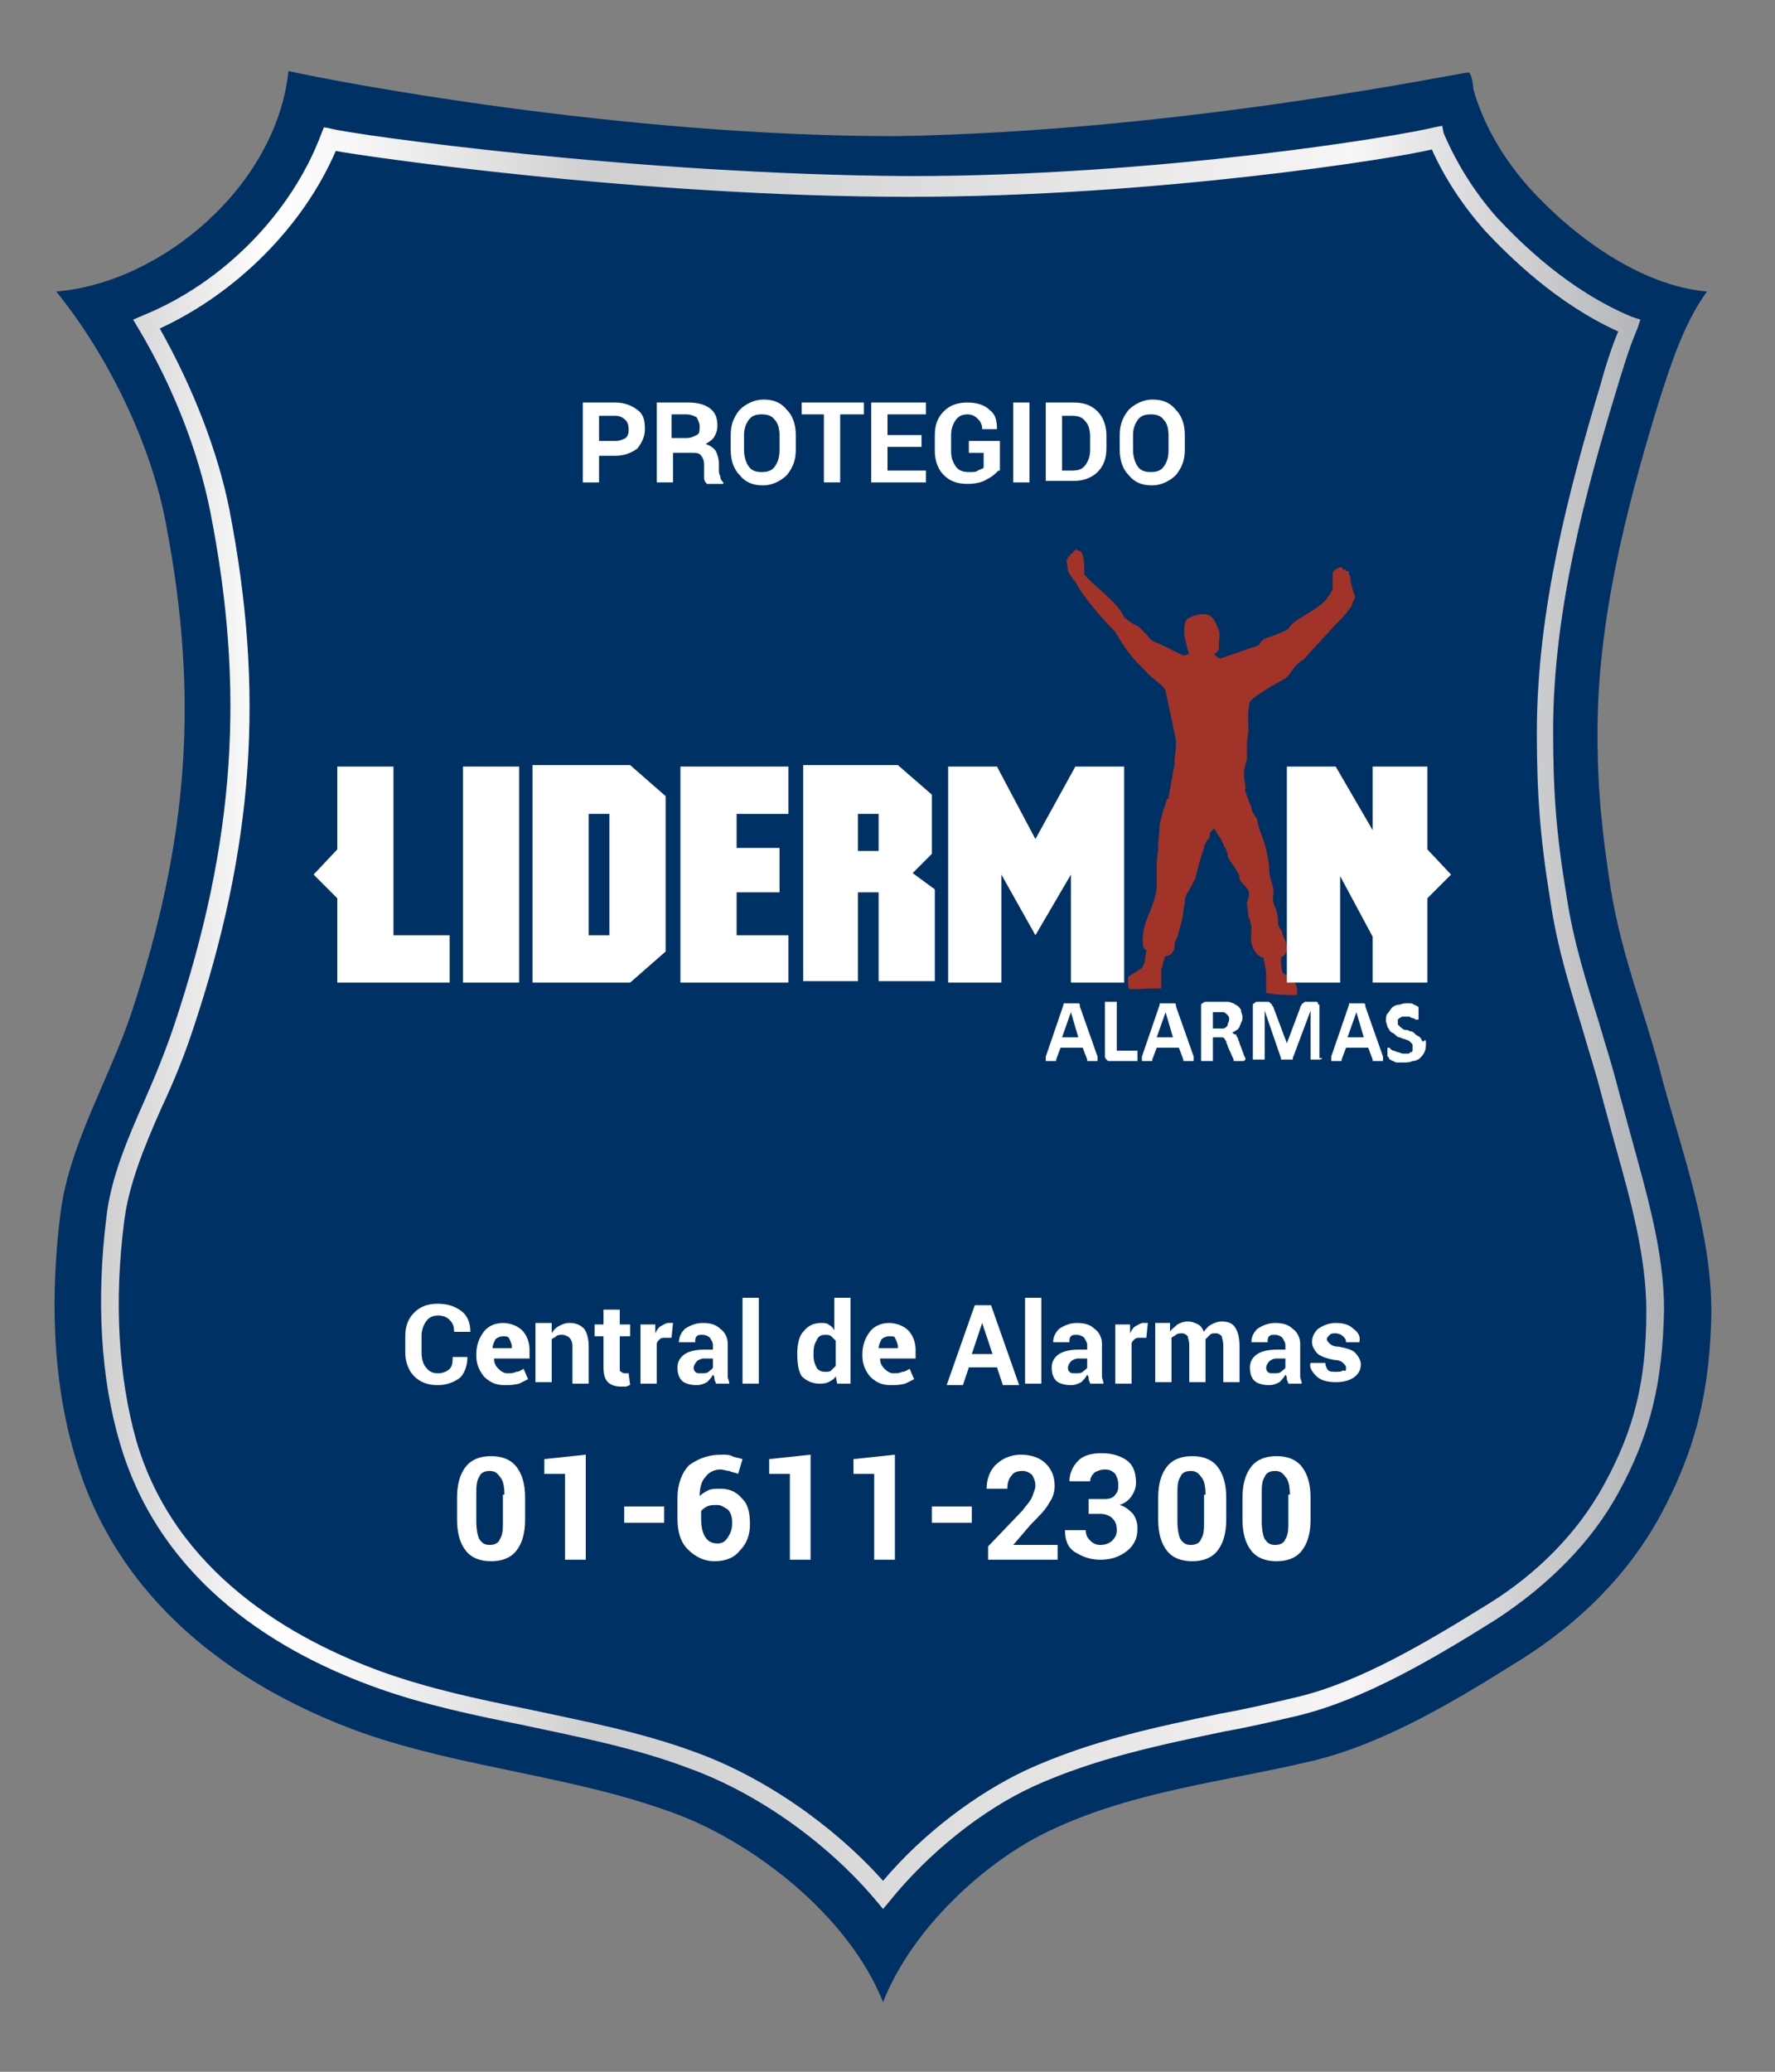
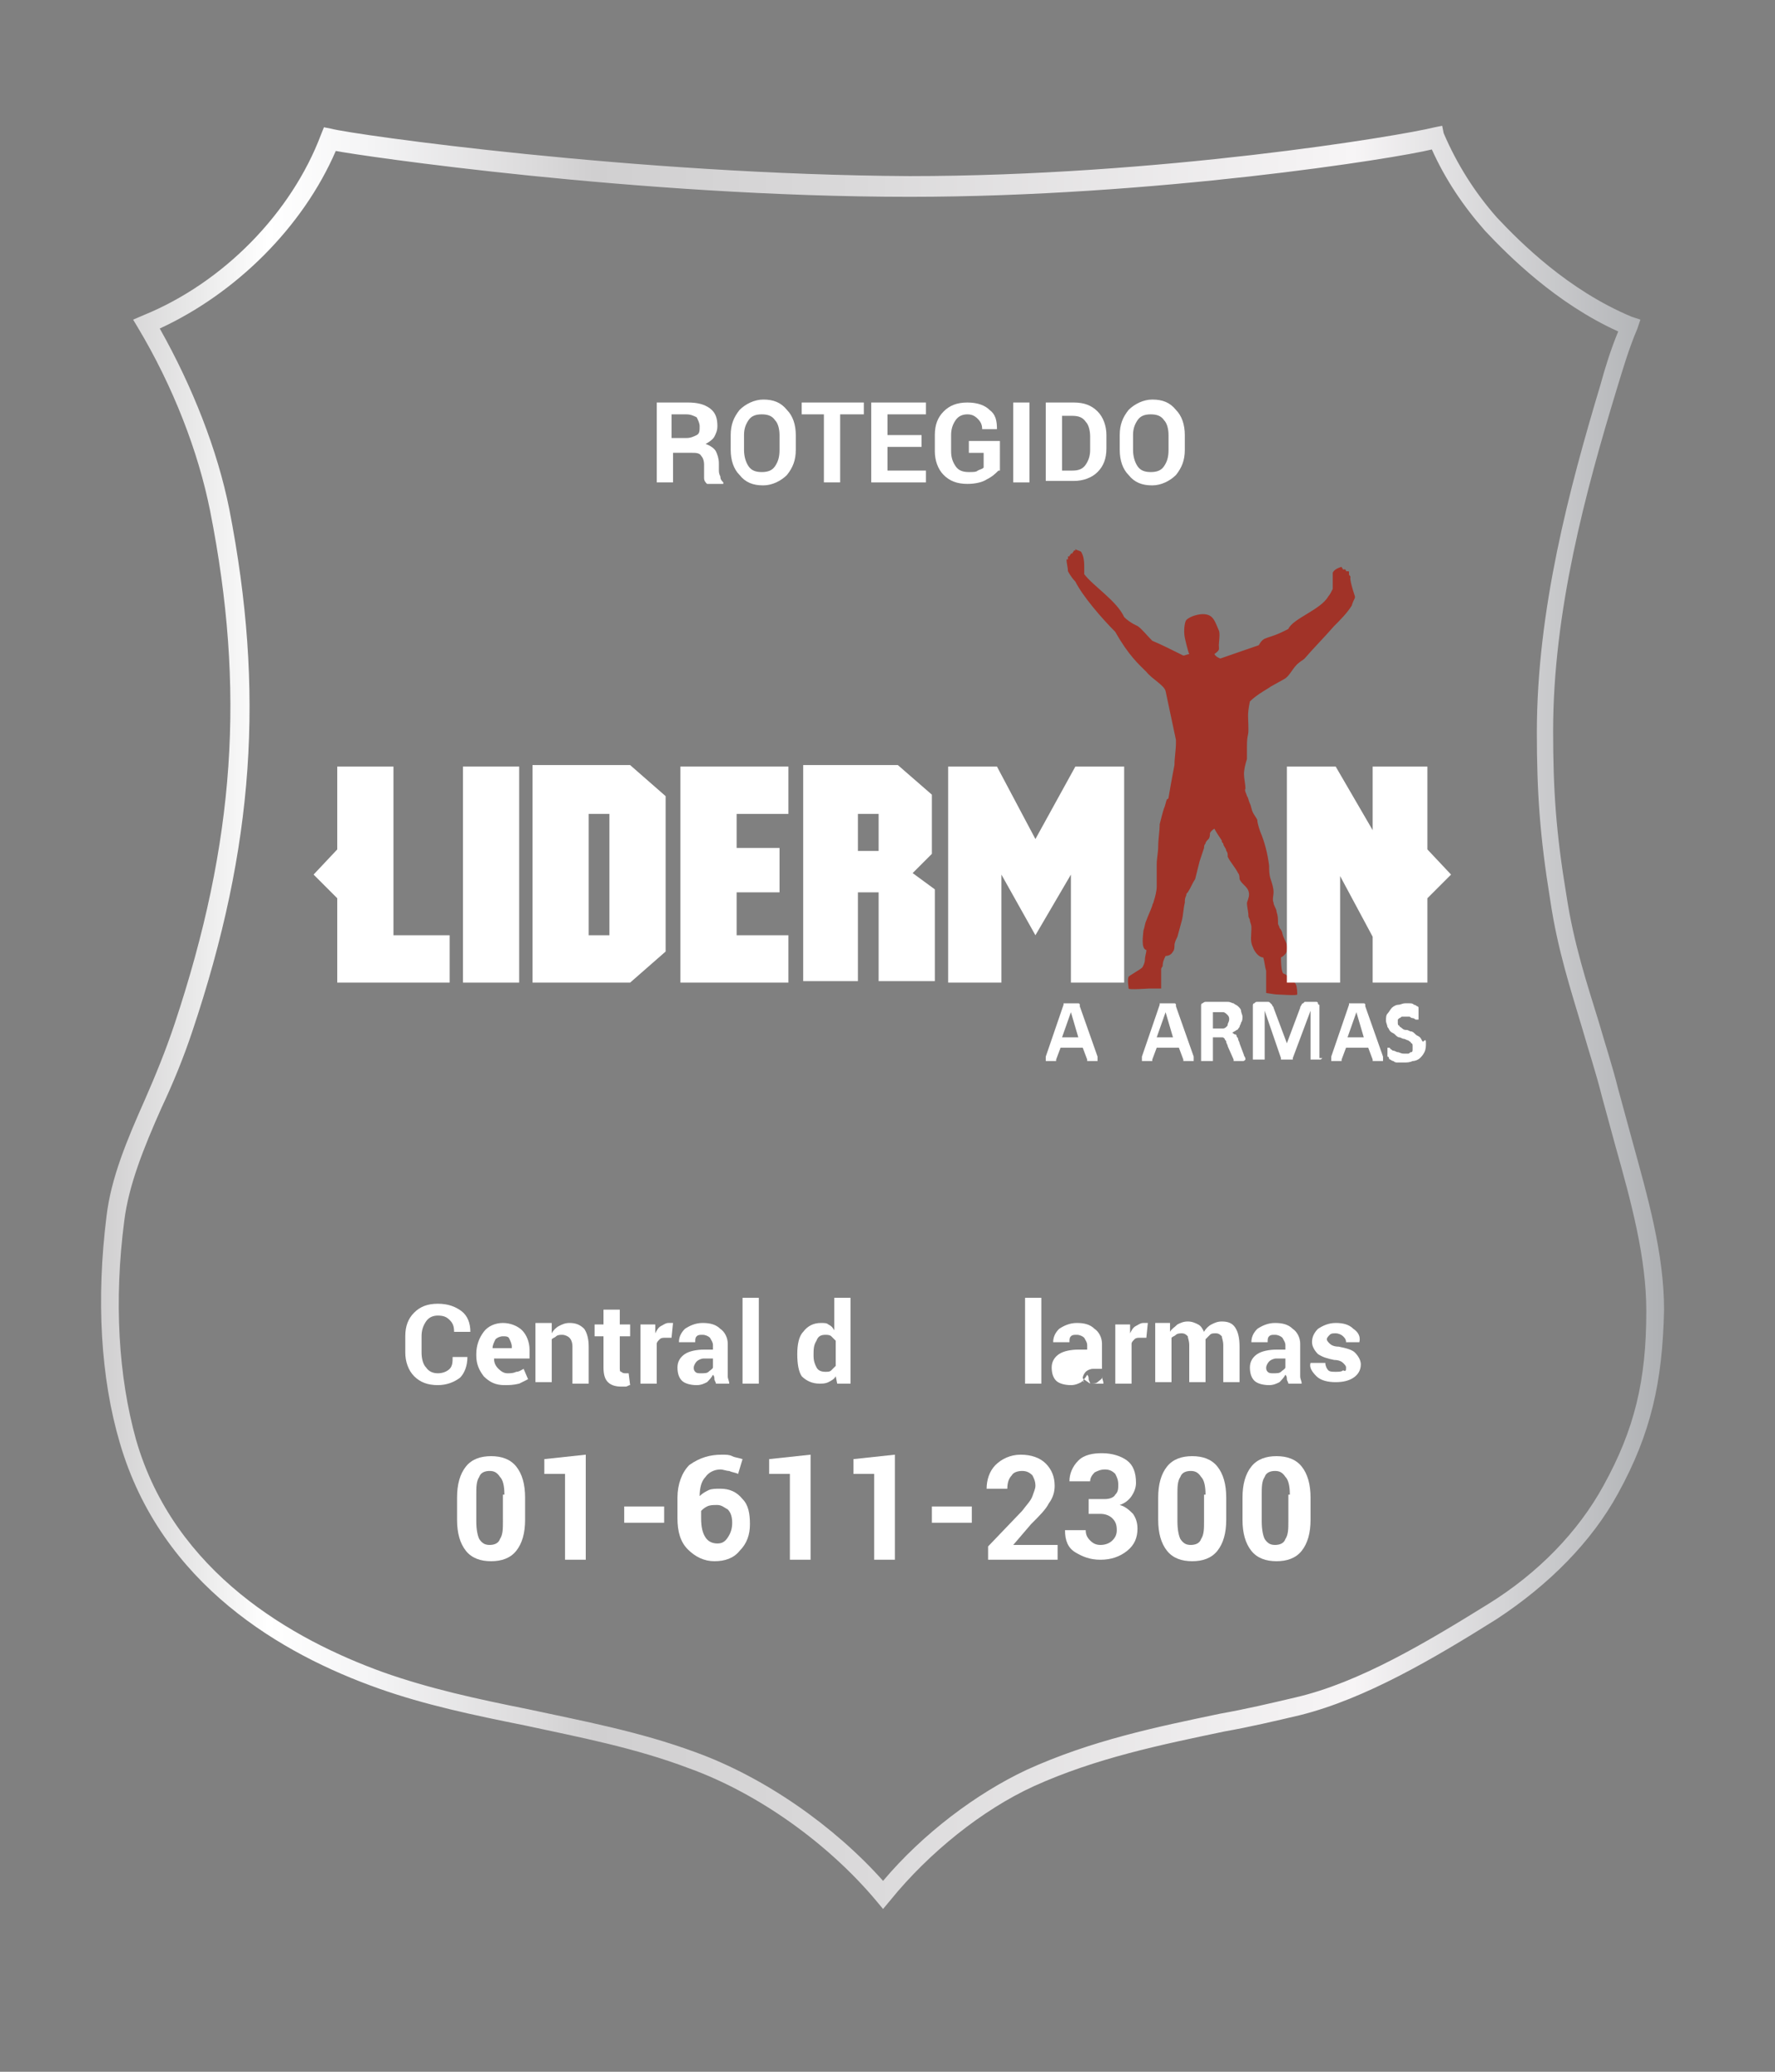
<svg xmlns="http://www.w3.org/2000/svg" version="1.1" id="Capa_1" x="0px" y="0px" viewBox="0 0 120 140" style="enable-background:new 0 0 120 140;" xml:space="preserve">
  <rect x="0" y="0" width="120" height="140" fill="#808080" stroke="none" />
  <style type="text/css">
	.st0{fill:url(#SVGID_1_);}
	.st1{fill:#DBD8D7;}
	.st2{fill:#003164;}
	.st3{fill:url(#SVGID_2_);}
	.st4{fill:#FFFFFF;}
	.st5{fill:#A13328;}
</style>
  <g>
    <g>
      <g>
        <radialGradient id="SVGID_1_" cx="59.637" cy="5.537" r="2.320309e-02" gradientUnits="userSpaceOnUse">
          <stop offset="0" style="stop-color:#6D6668" />
          <stop offset="0.791" style="stop-color:#43393E" />
        </radialGradient>
        <path class="st0" d="M59.6,5.5C59.6,5.5,59.6,5.5,59.6,5.5C59.6,5.5,59.7,5.5,59.6,5.5C59.6,5.5,59.6,5.5,59.6,5.5z" />
        <path class="st1" d="M59.6,5.5C59.6,5.5,59.6,5.5,59.6,5.5C59.6,5.5,59.7,5.5,59.6,5.5C59.6,5.5,59.6,5.5,59.6,5.5z" />
-         <path class="st2" d="M112.4,73c-1.2-4.7-2.7-8.1-3.5-12.9c-0.6-3.9-0.9-6.7-0.9-10.6c0-7.5,1.9-15,4.1-22.2     c0.8-2.5,1.7-5.4,3.3-7.6c-4.5-0.4-9-3.7-12-7c-1.7-1.9-3.1-4.2-3.8-6.7c0-0.2-0.1-1-0.3-1.1c-0.1-0.1-19.3,4-38.8,4.3     C41.9,9.2,22.6,5.5,19.5,4.8c-0.8,7.7-8.5,14.3-15.7,14.9c3.5,4.3,6.4,10.3,7.4,15.6c2.3,11.9,1.5,21.6-2.3,33.1     c-1.5,4.5-4.2,8.9-4.8,13.5c-0.7,5.5-0.6,11.3,1,16.6c2.8,9.5,10.5,15.4,19.4,18.6c6.9,2.4,14.2,2.9,21,5.4     c5.5,2,11.9,7,14.2,12.8c0,0,0,0,0,0c1.9-4.9,6.9-9.6,11.5-11.7c5.6-2.6,11.6-3.2,17.5-4.6c5-1.2,9.9-4.2,14.2-6.9     c3.8-2.4,7.1-5.6,9.3-9.6c2.5-4.6,3.4-8.6,3.5-13.8C115.7,83.3,113.8,78.1,112.4,73z" />
        <linearGradient id="SVGID_2_" gradientUnits="userSpaceOnUse" x1="6.777" y1="68.794" x2="112.534" y2="68.794">
          <stop offset="0" style="stop-color:#E4DEDA" />
          <stop offset="0" style="stop-color:#D5D3D3" />
          <stop offset="0" style="stop-color:#D0CFD0" />
          <stop offset="6.526525e-02" style="stop-color:#EBEBEB" />
          <stop offset="0.107" style="stop-color:#FFFFFF" />
          <stop offset="0.169" style="stop-color:#F5F5F6" />
          <stop offset="0.274" style="stop-color:#DCDBDC" />
          <stop offset="0.315" style="stop-color:#D0CFD0" />
          <stop offset="0.485" style="stop-color:#DAD9DA" />
          <stop offset="0.77" style="stop-color:#F4F2F3" />
          <stop offset="0.801" style="stop-color:#F7F5F6" />
          <stop offset="1" style="stop-color:#AEB0B3" />
        </linearGradient>
        <path class="st3" d="M59.7,129l-0.5-0.6c-3.2-3.8-7.9-7.2-12.6-8.9c-3.7-1.4-7.4-2.1-11.1-2.9c-3.5-0.7-6.8-1.4-9.9-2.5     c-6.5-2.3-14.7-7-17.5-16.6c-1.3-4.4-1.6-9.7-0.9-15.3c0.3-2.6,1.4-5.2,2.6-7.9c0.7-1.6,1.4-3.3,2-5.1     c4.1-12.3,4.8-22.6,2.4-34.7c-0.8-4-2.5-8.4-4.9-12.4L9,21.6l0.7-0.3c5.4-2.2,10-6.9,12-12.2l0.2-0.5l0.5,0.1     c1.5,0.4,20.6,3.1,39.1,3.2c16.8,0,33.1-2.7,35.5-3.3l0.5-0.1L97.6,9c0.9,2.1,2.1,4,3.6,5.7c1.6,1.7,4.8,4.9,9.1,6.7l0.6,0.2     l-0.2,0.6c-0.6,1.4-1,2.8-1.4,4.1c-2.1,6.9-4.3,15-4.3,23.1c0,4,0.2,6.9,0.9,11.1c0.5,3.3,1.4,6,2.2,8.6c0.4,1.4,0.9,2.9,1.3,4.5     c0.3,1.1,0.6,2.2,0.9,3.3c1.1,4,2.2,7.8,2.2,11.6c-0.1,4.9-0.9,8.4-3.1,12.4c-1.8,3.3-4.7,6.2-8.2,8.5c-4.3,2.7-8.9,5.4-13.3,6.5     c-1.7,0.4-3.4,0.8-5.1,1.1c-4.3,0.9-8.7,1.8-12.9,3.7c-3.5,1.6-7.1,4.5-9.7,7.7L59.7,129z M10.8,22.2c2.2,3.9,3.9,8.2,4.7,12.2     c2.4,12.3,1.7,22.8-2.5,35.3c-0.6,1.8-1.3,3.5-2.1,5.2c-1.2,2.7-2.2,5.2-2.5,7.6C7.7,87.9,8,93,9.2,97.3     c2.6,9,10.6,13.5,16.7,15.7c3.1,1.1,6.3,1.8,9.8,2.5c3.7,0.8,7.5,1.5,11.3,2.9c4.7,1.7,9.4,5,12.7,8.7c2.7-3.2,6.3-5.9,9.7-7.5     c4.4-2,8.8-2.9,13.1-3.8c1.7-0.3,3.4-0.7,5.1-1.1c4.3-1,8.8-3.7,13-6.3c3.4-2.1,6.1-4.9,7.8-8c2.1-3.8,2.9-7.1,2.9-11.8     c0-3.6-1-7.3-2.1-11.2c-0.3-1.1-0.6-2.2-0.9-3.3c-0.4-1.6-0.9-3.1-1.3-4.5c-0.8-2.7-1.7-5.4-2.2-8.8c-0.7-4.3-0.9-7.3-0.9-11.3     c0-8.3,2.2-16.5,4.3-23.5c0.3-1.1,0.7-2.4,1.2-3.6c-4.2-1.9-7.4-5.1-9-6.8c-1.5-1.7-2.7-3.5-3.6-5.5c-2.4,0.6-18.7,3.2-35.3,3.2     c-18.4,0-37.3-2.8-38.8-3.1C20.5,15.3,16,19.8,10.8,22.2z" />
      </g>
    </g>
    <g>
-       <path class="st4" d="M40.5,30.6v2h-1.1v-5.4h2.2c0.6,0,1.1,0.2,1.5,0.5c0.4,0.3,0.5,0.7,0.5,1.3c0,0.5-0.2,0.9-0.5,1.3    c-0.4,0.3-0.9,0.5-1.5,0.5H40.5z M40.5,29.8h1.1c0.3,0,0.5-0.1,0.7-0.2c0.2-0.2,0.2-0.4,0.2-0.6c0-0.3-0.1-0.5-0.2-0.6    c-0.2-0.2-0.4-0.3-0.7-0.3h-1.1V29.8z" />
      <path class="st4" d="M45.5,30.4v2.2h-1.1v-5.4h2.1c0.6,0,1.1,0.1,1.5,0.4c0.4,0.3,0.5,0.7,0.5,1.2c0,0.3-0.1,0.5-0.2,0.7    c-0.1,0.2-0.4,0.4-0.6,0.5c0.3,0.1,0.6,0.3,0.7,0.5c0.1,0.2,0.2,0.5,0.2,0.8v0.4c0,0.2,0,0.3,0.1,0.5c0,0.2,0.1,0.3,0.2,0.4v0.1    h-1.1c-0.1-0.1-0.2-0.2-0.2-0.4c0-0.2,0-0.4,0-0.5v-0.4c0-0.3-0.1-0.5-0.2-0.6c-0.1-0.2-0.4-0.2-0.6-0.2H45.5z M45.5,29.6h0.9    c0.3,0,0.5-0.1,0.7-0.2c0.2-0.1,0.2-0.3,0.2-0.6c0-0.2-0.1-0.4-0.2-0.6c-0.2-0.1-0.4-0.2-0.7-0.2h-1V29.6z" />
      <path class="st4" d="M53.8,30.4c0,0.7-0.2,1.2-0.6,1.7c-0.4,0.4-1,0.7-1.6,0.7c-0.7,0-1.2-0.2-1.6-0.7c-0.4-0.4-0.6-1-0.6-1.7v-1    c0-0.7,0.2-1.2,0.6-1.7c0.4-0.4,1-0.7,1.6-0.7c0.7,0,1.2,0.2,1.6,0.7c0.4,0.4,0.6,1,0.6,1.7V30.4z M52.7,29.4c0-0.4-0.1-0.8-0.3-1    c-0.2-0.3-0.5-0.4-0.9-0.4c-0.4,0-0.7,0.1-0.9,0.4c-0.2,0.3-0.3,0.6-0.3,1v1c0,0.4,0.1,0.8,0.3,1.1c0.2,0.3,0.5,0.4,0.9,0.4    c0.4,0,0.7-0.1,0.9-0.4c0.2-0.3,0.3-0.6,0.3-1.1V29.4z" />
      <path class="st4" d="M58.3,28h-1.5v4.6h-1.1V28h-1.5v-0.8h4.2V28z" />
      <path class="st4" d="M62.3,30.2H60v1.6h2.6v0.8h-3.7v-5.4h3.7V28H60v1.4h2.3V30.2z" />
      <path class="st4" d="M67.5,31.8c-0.2,0.2-0.4,0.4-0.8,0.6c-0.3,0.2-0.8,0.3-1.3,0.3c-0.7,0-1.2-0.2-1.6-0.6    c-0.4-0.4-0.6-1-0.6-1.6v-1.1c0-0.7,0.2-1.2,0.6-1.6c0.4-0.4,0.9-0.6,1.6-0.6c0.7,0,1.2,0.2,1.5,0.5c0.4,0.3,0.5,0.7,0.5,1.3l0,0    h-1c0-0.3-0.1-0.5-0.3-0.7c-0.2-0.2-0.4-0.3-0.7-0.3c-0.3,0-0.6,0.1-0.8,0.4c-0.2,0.3-0.3,0.6-0.3,1v1.1c0,0.4,0.1,0.7,0.3,1    c0.2,0.3,0.5,0.4,0.9,0.4c0.3,0,0.5,0,0.6-0.1c0.2-0.1,0.3-0.1,0.4-0.2v-1h-1v-0.8h2.1V31.8z" />
      <path class="st4" d="M69.6,32.6h-1.1v-5.4h1.1V32.6z" />
      <path class="st4" d="M70.7,32.6v-5.4h1.9c0.7,0,1.2,0.2,1.6,0.6c0.4,0.4,0.6,1,0.6,1.6v0.9c0,0.7-0.2,1.2-0.6,1.6    c-0.4,0.4-1,0.6-1.6,0.6H70.7z M71.8,28v3.8h0.7c0.4,0,0.7-0.1,0.9-0.4c0.2-0.3,0.3-0.6,0.3-1v-0.9c0-0.4-0.1-0.8-0.3-1    c-0.2-0.3-0.5-0.4-0.9-0.4H71.8z" />
      <path class="st4" d="M80.1,30.4c0,0.7-0.2,1.2-0.6,1.7c-0.4,0.4-1,0.7-1.6,0.7c-0.7,0-1.2-0.2-1.6-0.7c-0.4-0.4-0.6-1-0.6-1.7v-1    c0-0.7,0.2-1.2,0.6-1.7c0.4-0.4,1-0.7,1.6-0.7c0.7,0,1.2,0.2,1.6,0.7c0.4,0.4,0.6,1,0.6,1.7V30.4z M79,29.4c0-0.4-0.1-0.8-0.3-1    c-0.2-0.3-0.5-0.4-0.9-0.4c-0.4,0-0.7,0.1-0.9,0.4c-0.2,0.3-0.3,0.6-0.3,1v1c0,0.4,0.1,0.8,0.3,1.1c0.2,0.3,0.5,0.4,0.9,0.4    c0.4,0,0.7-0.1,0.9-0.4c0.2-0.3,0.3-0.6,0.3-1.1V29.4z" />
    </g>
    <g>
      <path class="st4" d="M31.6,91.7L31.6,91.7c0,0.6-0.2,1.1-0.5,1.4c-0.4,0.3-0.9,0.5-1.5,0.5c-0.7,0-1.2-0.2-1.6-0.6    c-0.4-0.4-0.6-1-0.6-1.6v-1.1c0-0.7,0.2-1.2,0.6-1.6c0.4-0.4,0.9-0.6,1.6-0.6c0.7,0,1.2,0.2,1.6,0.5c0.4,0.3,0.6,0.8,0.6,1.4l0,0    h-1.1c0-0.4-0.1-0.6-0.3-0.8c-0.2-0.2-0.4-0.3-0.8-0.3c-0.3,0-0.6,0.1-0.8,0.4c-0.2,0.3-0.3,0.6-0.3,1v1.1c0,0.4,0.1,0.8,0.3,1    c0.2,0.3,0.5,0.4,0.8,0.4c0.3,0,0.6-0.1,0.8-0.3c0.2-0.2,0.2-0.5,0.2-0.8H31.6z" />
      <path class="st4" d="M34.1,93.6c-0.6,0-1-0.2-1.4-0.6c-0.3-0.4-0.5-0.8-0.5-1.4v-0.1c0-0.6,0.2-1.1,0.5-1.5    c0.3-0.4,0.8-0.6,1.3-0.6c0.5,0,1,0.2,1.3,0.5c0.3,0.3,0.5,0.8,0.5,1.3v0.6h-2.4l0,0c0,0.3,0.1,0.5,0.3,0.7    c0.2,0.2,0.4,0.3,0.6,0.3c0.2,0,0.4,0,0.6-0.1c0.2,0,0.3-0.1,0.5-0.2l0.3,0.7c-0.2,0.1-0.4,0.2-0.6,0.3    C34.7,93.6,34.4,93.6,34.1,93.6z M34,90.3c-0.2,0-0.4,0.1-0.5,0.2c-0.1,0.2-0.2,0.4-0.2,0.6l0,0h1.3V91c0-0.2-0.1-0.4-0.2-0.6    C34.3,90.3,34.2,90.3,34,90.3z" />
      <path class="st4" d="M37.3,89.5l0,0.6c0.1-0.2,0.3-0.4,0.5-0.5c0.2-0.1,0.4-0.2,0.7-0.2c0.4,0,0.7,0.1,1,0.4    c0.2,0.3,0.3,0.7,0.3,1.2v2.5h-1.1V91c0-0.3-0.1-0.5-0.2-0.6s-0.3-0.2-0.5-0.2c-0.1,0-0.3,0-0.4,0.1c-0.1,0.1-0.2,0.1-0.3,0.2v2.9    h-1.1v-4H37.3z" />
      <path class="st4" d="M41.9,88.5v1h0.7v0.8h-0.7v2.1c0,0.2,0,0.3,0.1,0.3c0.1,0.1,0.2,0.1,0.3,0.1c0.1,0,0.1,0,0.1,0    c0,0,0.1,0,0.1,0l0.1,0.8c-0.1,0-0.2,0.1-0.3,0.1c-0.1,0-0.2,0-0.3,0c-0.4,0-0.7-0.1-0.9-0.3c-0.2-0.2-0.3-0.5-0.3-1v-2.1h-0.6    v-0.8h0.6v-1H41.9z" />
      <path class="st4" d="M45.4,90.4l-0.4,0c-0.2,0-0.3,0-0.4,0.1c-0.1,0.1-0.2,0.2-0.2,0.3v2.7h-1.1v-4h1l0,0.6    c0.1-0.2,0.2-0.4,0.4-0.5c0.2-0.1,0.3-0.2,0.5-0.2c0.1,0,0.1,0,0.2,0c0,0,0.1,0,0.1,0L45.4,90.4z" />
      <path class="st4" d="M48.4,93.5c0-0.1-0.1-0.2-0.1-0.3c0-0.1,0-0.2-0.1-0.3c-0.1,0.2-0.3,0.4-0.4,0.5c-0.2,0.1-0.4,0.2-0.7,0.2    c-0.4,0-0.8-0.1-1-0.3c-0.2-0.2-0.3-0.5-0.3-0.9c0-0.4,0.2-0.7,0.5-0.9c0.3-0.2,0.8-0.3,1.3-0.3h0.6v-0.3c0-0.2-0.1-0.3-0.2-0.5    c-0.1-0.1-0.3-0.2-0.5-0.2c-0.2,0-0.3,0-0.4,0.1c-0.1,0.1-0.1,0.2-0.1,0.4l-1.1,0l0,0c0-0.3,0.1-0.6,0.4-0.9    c0.3-0.2,0.7-0.4,1.2-0.4c0.5,0,0.9,0.1,1.2,0.4c0.3,0.2,0.5,0.6,0.5,1v1.7c0,0.2,0,0.4,0,0.5c0,0.2,0.1,0.3,0.1,0.5H48.4z     M47.4,92.8c0.2,0,0.4,0,0.5-0.1c0.1-0.1,0.3-0.2,0.3-0.3v-0.6h-0.6c-0.2,0-0.4,0.1-0.5,0.2c-0.1,0.1-0.2,0.3-0.2,0.4    c0,0.1,0,0.2,0.1,0.3C47.1,92.8,47.2,92.8,47.4,92.8z" />
      <path class="st4" d="M51.3,93.5h-1.1v-5.8h1.1V93.5z" />
      <path class="st4" d="M53.9,91.5c0-0.6,0.1-1.2,0.4-1.5c0.3-0.4,0.7-0.6,1.2-0.6c0.2,0,0.4,0,0.5,0.1c0.2,0.1,0.3,0.2,0.4,0.4v-2.2    h1.1v5.8h-0.9L56.5,93c-0.1,0.2-0.3,0.3-0.5,0.4c-0.2,0.1-0.4,0.1-0.6,0.1c-0.5,0-0.9-0.2-1.2-0.5C54,92.7,53.9,92.2,53.9,91.5    L53.9,91.5z M55,91.6c0,0.4,0.1,0.6,0.2,0.8c0.1,0.2,0.3,0.3,0.6,0.3c0.2,0,0.3,0,0.4-0.1s0.2-0.2,0.3-0.3v-1.7    c-0.1-0.1-0.2-0.2-0.3-0.3c-0.1-0.1-0.3-0.1-0.4-0.1c-0.3,0-0.5,0.1-0.6,0.4C55,90.9,55,91.2,55,91.6L55,91.6z" />
-       <path class="st4" d="M60.2,93.6c-0.6,0-1-0.2-1.4-0.6c-0.3-0.4-0.5-0.8-0.5-1.4v-0.1c0-0.6,0.2-1.1,0.5-1.5    c0.3-0.4,0.8-0.6,1.3-0.6c0.5,0,1,0.2,1.3,0.5c0.3,0.3,0.5,0.8,0.5,1.3v0.6h-2.4l0,0c0,0.3,0.1,0.5,0.3,0.7    c0.2,0.2,0.4,0.3,0.6,0.3c0.2,0,0.4,0,0.6-0.1c0.2,0,0.3-0.1,0.5-0.2l0.3,0.7c-0.2,0.1-0.4,0.2-0.6,0.3    C60.8,93.6,60.5,93.6,60.2,93.6z M60.1,90.3c-0.2,0-0.4,0.1-0.5,0.2c-0.1,0.2-0.2,0.4-0.2,0.6l0,0h1.3V91c0-0.2-0.1-0.4-0.2-0.6    C60.5,90.3,60.3,90.3,60.1,90.3z" />
-       <path class="st4" d="M67.4,92.4h-1.9l-0.4,1.2H64l1.9-5.4H67l1.9,5.4h-1.1L67.4,92.4z M65.7,91.5h1.4l-0.7-2.1h0L65.7,91.5z" />
      <path class="st4" d="M70.4,93.5h-1.1v-5.8h1.1V93.5z" />
-       <path class="st4" d="M73.7,93.5c0-0.1-0.1-0.2-0.1-0.3c0-0.1,0-0.2-0.1-0.3c-0.1,0.2-0.3,0.4-0.4,0.5c-0.2,0.1-0.4,0.2-0.7,0.2    c-0.4,0-0.8-0.1-1-0.3c-0.2-0.2-0.3-0.5-0.3-0.9c0-0.4,0.2-0.7,0.5-0.9c0.3-0.2,0.8-0.3,1.3-0.3h0.6v-0.3c0-0.2-0.1-0.3-0.2-0.5    c-0.1-0.1-0.3-0.2-0.5-0.2c-0.2,0-0.3,0-0.4,0.1c-0.1,0.1-0.1,0.2-0.1,0.4l-1.1,0l0,0c0-0.3,0.1-0.6,0.4-0.9    c0.3-0.2,0.7-0.4,1.2-0.4c0.5,0,0.9,0.1,1.2,0.4c0.3,0.2,0.5,0.6,0.5,1v1.7c0,0.2,0,0.4,0,0.5c0,0.2,0.1,0.3,0.1,0.5H73.7z     M72.7,92.8c0.2,0,0.4,0,0.5-0.1c0.1-0.1,0.3-0.2,0.3-0.3v-0.6h-0.6c-0.2,0-0.4,0.1-0.5,0.2c-0.1,0.1-0.2,0.3-0.2,0.4    c0,0.1,0,0.2,0.1,0.3C72.4,92.8,72.5,92.8,72.7,92.8z" />
+       <path class="st4" d="M73.7,93.5c0-0.1-0.1-0.2-0.1-0.3c0-0.1,0-0.2-0.1-0.3c-0.1,0.2-0.3,0.4-0.4,0.5c-0.2,0.1-0.4,0.2-0.7,0.2    c-0.4,0-0.8-0.1-1-0.3c-0.2-0.2-0.3-0.5-0.3-0.9c0-0.4,0.2-0.7,0.5-0.9c0.3-0.2,0.8-0.3,1.3-0.3h0.6v-0.3c0-0.2-0.1-0.3-0.2-0.5    c-0.1-0.1-0.3-0.2-0.5-0.2c-0.2,0-0.3,0-0.4,0.1c-0.1,0.1-0.1,0.2-0.1,0.4l-1.1,0l0,0c0-0.3,0.1-0.6,0.4-0.9    c0.3-0.2,0.7-0.4,1.2-0.4c0.5,0,0.9,0.1,1.2,0.4c0.3,0.2,0.5,0.6,0.5,1v1.7c0,0.2,0,0.4,0,0.5c0,0.2,0.1,0.3,0.1,0.5H73.7z     c0.2,0,0.4,0,0.5-0.1c0.1-0.1,0.3-0.2,0.3-0.3v-0.6h-0.6c-0.2,0-0.4,0.1-0.5,0.2c-0.1,0.1-0.2,0.3-0.2,0.4    c0,0.1,0,0.2,0.1,0.3C72.4,92.8,72.5,92.8,72.7,92.8z" />
      <path class="st4" d="M77.5,90.4l-0.4,0c-0.2,0-0.3,0-0.4,0.1c-0.1,0.1-0.2,0.2-0.2,0.3v2.7h-1.1v-4h1l0,0.6    c0.1-0.2,0.2-0.4,0.4-0.5c0.2-0.1,0.3-0.2,0.5-0.2c0.1,0,0.1,0,0.2,0c0,0,0.1,0,0.1,0L77.5,90.4z" />
      <path class="st4" d="M79.1,89.5l0,0.5c0.1-0.2,0.3-0.3,0.5-0.5c0.2-0.1,0.4-0.2,0.7-0.2c0.3,0,0.5,0.1,0.7,0.2s0.3,0.3,0.4,0.5    c0.1-0.2,0.3-0.4,0.5-0.5c0.2-0.1,0.4-0.2,0.7-0.2c0.4,0,0.7,0.1,0.9,0.4c0.2,0.3,0.3,0.7,0.3,1.3v2.4h-1.1v-2.5    c0-0.3-0.1-0.5-0.1-0.6c-0.1-0.1-0.2-0.2-0.4-0.2c-0.2,0-0.3,0-0.4,0.1c-0.1,0.1-0.2,0.2-0.3,0.3c0,0,0,0.1,0,0.1c0,0,0,0.1,0,0.1    v2.7h-1.1v-2.5c0-0.3-0.1-0.5-0.1-0.6c-0.1-0.1-0.2-0.2-0.4-0.2c-0.1,0-0.3,0-0.4,0.1c-0.1,0.1-0.2,0.1-0.3,0.2v3h-1.1v-4H79.1z" />
      <path class="st4" d="M87.1,93.5c0-0.1-0.1-0.2-0.1-0.3c0-0.1,0-0.2-0.1-0.3c-0.1,0.2-0.3,0.4-0.4,0.5c-0.2,0.1-0.4,0.2-0.7,0.2    c-0.4,0-0.8-0.1-1-0.3c-0.2-0.2-0.3-0.5-0.3-0.9c0-0.4,0.2-0.7,0.5-0.9c0.3-0.2,0.8-0.3,1.3-0.3h0.6v-0.3c0-0.2-0.1-0.3-0.2-0.5    c-0.1-0.1-0.3-0.2-0.5-0.2c-0.2,0-0.3,0-0.4,0.1c-0.1,0.1-0.1,0.2-0.1,0.4l-1.1,0l0,0c0-0.3,0.1-0.6,0.4-0.9    c0.3-0.2,0.7-0.4,1.2-0.4c0.5,0,0.9,0.1,1.2,0.4c0.3,0.2,0.5,0.6,0.5,1v1.7c0,0.2,0,0.4,0,0.5c0,0.2,0.1,0.3,0.1,0.5H87.1z     M86.1,92.8c0.2,0,0.4,0,0.5-0.1c0.1-0.1,0.3-0.2,0.3-0.3v-0.6h-0.6c-0.2,0-0.4,0.1-0.5,0.2c-0.1,0.1-0.2,0.3-0.2,0.4    c0,0.1,0,0.2,0.1,0.3C85.8,92.8,85.9,92.8,86.1,92.8z" />
      <path class="st4" d="M91,92.4c0-0.1-0.1-0.2-0.2-0.3c-0.1-0.1-0.3-0.2-0.6-0.2c-0.5-0.1-0.8-0.2-1.1-0.4c-0.2-0.2-0.4-0.5-0.4-0.8    c0-0.3,0.1-0.6,0.4-0.9c0.3-0.2,0.7-0.4,1.2-0.4c0.5,0,0.9,0.1,1.2,0.4c0.3,0.2,0.5,0.5,0.4,0.9l0,0H91c0-0.2-0.1-0.3-0.2-0.4    c-0.1-0.1-0.3-0.2-0.5-0.2c-0.2,0-0.3,0-0.4,0.1c-0.1,0.1-0.2,0.2-0.2,0.3c0,0.1,0.1,0.2,0.2,0.3c0.1,0.1,0.3,0.2,0.6,0.2    c0.5,0.1,0.9,0.2,1.1,0.4c0.2,0.2,0.4,0.5,0.4,0.8c0,0.4-0.2,0.7-0.5,0.9c-0.3,0.2-0.7,0.3-1.2,0.3c-0.5,0-1-0.1-1.3-0.4    c-0.3-0.3-0.5-0.6-0.4-0.9l0,0h1c0,0.2,0.1,0.4,0.2,0.5c0.1,0.1,0.3,0.1,0.5,0.1c0.2,0,0.4,0,0.5-0.1C91,92.7,91,92.6,91,92.4z" />
      <path class="st4" d="M35.5,102.7c0,0.9-0.2,1.6-0.6,2.1c-0.4,0.5-1,0.7-1.7,0.7c-0.7,0-1.3-0.2-1.7-0.7c-0.4-0.5-0.6-1.2-0.6-2.1    v-1.5c0-0.9,0.2-1.6,0.6-2.1c0.4-0.5,1-0.7,1.7-0.7c0.7,0,1.3,0.2,1.7,0.7c0.4,0.5,0.6,1.2,0.6,2.1V102.7z M34.1,101    c0-0.6-0.1-1-0.3-1.2c-0.2-0.3-0.4-0.4-0.7-0.4c-0.3,0-0.6,0.1-0.7,0.4c-0.2,0.3-0.2,0.7-0.2,1.2v1.8c0,0.6,0.1,1,0.2,1.2    c0.2,0.3,0.4,0.4,0.7,0.4c0.3,0,0.6-0.1,0.7-0.4c0.2-0.3,0.2-0.7,0.2-1.2V101z" />
      <path class="st4" d="M39.6,105.4h-1.4v-5.8h-1.4v-1l2.8-0.3V105.4z" />
      <path class="st4" d="M44.9,102.9h-2.7v-1.1h2.7V102.9z" />
      <path class="st4" d="M48.8,98.3c0.3,0,0.5,0,0.7,0.1s0.4,0.1,0.7,0.2l-0.3,1c-0.2-0.1-0.4-0.1-0.6-0.2c-0.2,0-0.4-0.1-0.6-0.1    c-0.4,0-0.8,0.2-1,0.5c-0.3,0.3-0.4,0.8-0.4,1.3l0,0c0.2-0.2,0.4-0.3,0.6-0.4c0.2-0.1,0.5-0.1,0.8-0.1c0.6,0,1.1,0.2,1.5,0.7    c0.4,0.4,0.5,1,0.5,1.7c0,0.7-0.2,1.3-0.7,1.8c-0.4,0.5-1,0.7-1.7,0.7c-0.7,0-1.3-0.3-1.8-0.8c-0.5-0.5-0.7-1.2-0.7-2.1v-1.4    c0-0.9,0.3-1.7,0.8-2.2C47.3,98.5,48,98.3,48.8,98.3z M48.5,101.7c-0.3,0-0.5,0-0.7,0.1c-0.2,0.1-0.3,0.2-0.4,0.3v0.5    c0,0.6,0.1,1,0.3,1.3c0.2,0.3,0.5,0.4,0.8,0.4c0.3,0,0.5-0.1,0.7-0.4c0.2-0.3,0.3-0.6,0.3-1c0-0.4-0.1-0.7-0.3-0.9    C49,101.9,48.8,101.7,48.5,101.7z" />
      <path class="st4" d="M54.8,105.4h-1.4v-5.8H52v-1l2.8-0.3V105.4z" />
      <path class="st4" d="M60.5,105.4h-1.4v-5.8h-1.4v-1l2.8-0.3V105.4z" />
      <path class="st4" d="M65.8,102.9H63v-1.1h2.7V102.9z" />
      <path class="st4" d="M71.6,105.4h-4.8v-0.9l2.3-2.4c0.3-0.4,0.6-0.7,0.7-1c0.1-0.3,0.2-0.5,0.2-0.7c0-0.3-0.1-0.5-0.2-0.7    c-0.2-0.2-0.4-0.3-0.7-0.3c-0.3,0-0.6,0.1-0.7,0.3c-0.2,0.2-0.3,0.5-0.3,0.9h-1.4l0,0c0-0.6,0.2-1.2,0.6-1.6    c0.4-0.4,1-0.7,1.7-0.7c0.7,0,1.3,0.2,1.7,0.6s0.6,0.9,0.6,1.5c0,0.4-0.1,0.8-0.4,1.2c-0.2,0.4-0.6,0.8-1.2,1.4l-1.2,1.4l0,0h3    V105.4z" />
      <path class="st4" d="M73.9,101.3h0.8c0.3,0,0.6-0.1,0.7-0.3c0.2-0.2,0.2-0.4,0.2-0.7c0-0.3-0.1-0.5-0.2-0.7    c-0.2-0.2-0.4-0.3-0.7-0.3c-0.3,0-0.5,0.1-0.7,0.2c-0.2,0.2-0.3,0.4-0.3,0.6h-1.4l0,0c0-0.5,0.2-1,0.6-1.4c0.4-0.4,1-0.5,1.6-0.5    c0.7,0,1.3,0.2,1.7,0.5c0.4,0.3,0.6,0.8,0.6,1.5c0,0.3-0.1,0.6-0.3,0.9c-0.2,0.3-0.5,0.5-0.8,0.6c0.4,0.1,0.7,0.4,0.9,0.6    c0.2,0.3,0.3,0.6,0.3,1c0,0.6-0.2,1.1-0.7,1.5c-0.5,0.4-1.1,0.6-1.8,0.6c-0.7,0-1.2-0.2-1.7-0.5c-0.5-0.3-0.7-0.8-0.7-1.5l0,0h1.4    c0,0.3,0.1,0.5,0.3,0.7c0.2,0.2,0.4,0.3,0.7,0.3c0.3,0,0.6-0.1,0.8-0.3c0.2-0.2,0.3-0.4,0.3-0.7c0-0.4-0.1-0.6-0.3-0.8    c-0.2-0.2-0.5-0.3-0.8-0.3h-0.8V101.3z" />
      <path class="st4" d="M82.9,102.7c0,0.9-0.2,1.6-0.6,2.1c-0.4,0.5-1,0.7-1.7,0.7c-0.7,0-1.3-0.2-1.7-0.7c-0.4-0.5-0.6-1.2-0.6-2.1    v-1.5c0-0.9,0.2-1.6,0.6-2.1c0.4-0.5,1-0.7,1.7-0.7c0.7,0,1.3,0.2,1.7,0.7c0.4,0.5,0.6,1.2,0.6,2.1V102.7z M81.5,101    c0-0.6-0.1-1-0.3-1.2c-0.2-0.3-0.4-0.4-0.7-0.4c-0.3,0-0.6,0.1-0.7,0.4c-0.2,0.3-0.2,0.7-0.2,1.2v1.8c0,0.6,0.1,1,0.2,1.2    c0.2,0.3,0.4,0.4,0.7,0.4c0.3,0,0.6-0.1,0.7-0.4c0.2-0.3,0.2-0.7,0.2-1.2V101z" />
      <path class="st4" d="M88.6,102.7c0,0.9-0.2,1.6-0.6,2.1c-0.4,0.5-1,0.7-1.7,0.7c-0.7,0-1.3-0.2-1.7-0.7c-0.4-0.5-0.6-1.2-0.6-2.1    v-1.5c0-0.9,0.2-1.6,0.6-2.1c0.4-0.5,1-0.7,1.7-0.7c0.7,0,1.3,0.2,1.7,0.7c0.4,0.5,0.6,1.2,0.6,2.1V102.7z M87.2,101    c0-0.6-0.1-1-0.3-1.2c-0.2-0.3-0.4-0.4-0.7-0.4c-0.3,0-0.6,0.1-0.7,0.4c-0.2,0.3-0.2,0.7-0.2,1.2v1.8c0,0.6,0.1,1,0.2,1.2    c0.2,0.3,0.4,0.4,0.7,0.4c0.3,0,0.6-0.1,0.7-0.4c0.2-0.3,0.2-0.7,0.2-1.2V101z" />
    </g>
    <g>
      <g>
        <path class="st5" d="M91.3,39c0-0.1-0.1-0.1-0.1-0.2c0,0,0-0.1,0-0.1c0-0.1,0-0.1-0.1-0.1c0,0-0.1,0-0.1,0c0,0,0-0.2-0.2-0.1     c0-0.1-0.1-0.1-0.1-0.2c-0.3,0.1-0.5,0.2-0.6,0.4c0,0.3,0,1.1,0,1.1c-0.1,0.2-0.2,0.4-0.3,0.5c-0.5,0.9-2.4,1.5-2.7,2.2     c-1.5,0.8-1.6,0.4-2,1.1c-0.6,0.2-2,0.7-2.6,0.9c0,0-0.3-0.1-0.4-0.3c0.4-0.3,0.3-0.3,0.3-0.6c0-0.2,0.1-0.8,0-1     c-0.3-0.7-0.4-1.1-1.1-1.1c-0.2,0-0.8,0.1-1.1,0.4c-0.1,0.1-0.2,0.7-0.1,1.2c0,0,0.2,0.9,0.3,1.1c-0.1,0-0.3,0.1-0.4,0.1     c-0.6-0.3-1.6-0.8-2.1-1c-0.4-0.4-0.7-0.8-1-1c0,0-0.5-0.2-0.9-0.6c-0.5-1.1-2.1-2.1-2.7-2.9c0-0.3,0-0.3,0-0.5     c0-0.6-0.1-0.8-0.2-1c-0.1-0.1-0.3-0.1-0.4-0.2c0,0,0,0.1,0,0.1c0,0-0.1,0-0.1,0c0,0.1-0.1,0.1-0.1,0.2c-0.1,0-0.1,0-0.1,0     c0,0.1-0.1,0.1-0.1,0.2c0,0-0.1,0-0.1,0c0,0.1,0,0.2,0,0.2c0,0-0.1,0-0.1,0c0,0.2,0.1,0.6,0.1,0.8c0,0,0.2,0.4,0.5,0.7     c0.5,1,1.8,2.5,2.7,3.4c0.9,1.6,1.6,2.2,2.1,2.7c0.4,0.5,1.2,0.9,1.3,1.3l0.7,3.3c0,0.1,0,0.2,0,0.2c0,0.5-0.1,1-0.1,1.5     c0,0-0.2,1-0.4,2.2c0,0,0,0.1-0.1,0.1c-0.1,0.2-0.1,0.4-0.2,0.6c-0.1,0.3-0.2,0.7-0.3,1.1c0,0.5-0.1,1-0.1,1.5     c0,0.4-0.1,0.8-0.1,1.2c0,0.3,0,0.6,0,0.9c0,0.2,0,0.4,0,0.6c0,0.3-0.1,0.7-0.2,1c0,0.1-0.1,0.2-0.1,0.3c-0.1,0.3-0.3,0.7-0.4,1     c-0.1,0.2-0.1,0.4-0.2,0.7c0,0.2-0.2,1.2,0.2,1.3c0,0.2-0.1,0.4-0.1,0.7c0,0.1-0.1,0.4-0.2,0.5c-0.1,0.1-0.8,0.5-0.9,0.6     c-0.1,0.2,0,0.7,0,0.8c0,0.1,1.3,0,1.4,0c0.1,0,0.2,0,0.4,0c0.2,0,0.4,0,0.4,0s0-0.5,0-0.7c0-0.1,0-0.4,0-0.6     c0-0.1,0.1-0.2,0.1-0.2c0-0.3,0.1-0.5,0.2-0.7c0.2,0,0.4-0.1,0.5-0.3c0.1-0.1,0.1-0.3,0.1-0.4c0-0.2,0.1-0.4,0.2-0.6     c0.1-0.4,0.2-0.7,0.3-1.1c0.1-0.4,0.1-0.8,0.2-1.2c0-0.2,0-0.3,0.1-0.5c0-0.1,0-0.1,0.1-0.2c0.2-0.3,0.3-0.6,0.5-0.9     c0.1-0.4,0.2-0.8,0.3-1.2c0.1-0.3,0.2-0.6,0.3-0.9c0-0.1,0-0.2,0.1-0.3c0-0.1,0.1-0.2,0.2-0.3c0.1-0.1,0.1-0.3,0.1-0.4     c0.1-0.2,0.3-0.3,0.3-0.3c0.1,0.2,0.3,0.5,0.5,0.8c0,0.1,0,0.1,0.1,0.2c0,0.2,0.2,0.3,0.2,0.5c0.1,0.1,0.1,0.2,0.1,0.4     c0.2,0.4,0.5,0.7,0.7,1.1c0.1,0.1,0.1,0.3,0.1,0.4c0.1,0.3,0.5,0.5,0.6,0.8c0.1,0.3,0,0.5-0.1,0.8c0,0.3,0.1,0.6,0.1,0.9     c0,0.1,0.1,0.2,0.1,0.3c0,0,0,0,0,0c0,0.1,0.1,0.3,0.1,0.4c0,0.1,0,0.1,0,0.2c0,0.4-0.1,0.8,0.1,1.2c0.1,0.3,0.4,0.7,0.7,0.7     c0.1,0.3,0.1,0.6,0.2,0.9c0,0.2,0,0.6,0,0.8c0,0.1,0,0.7,0,0.7s0.6,0.1,0.7,0.1c0.2,0,1.4,0.1,1.4,0c0-0.1,0-0.5-0.1-0.7     c-0.1-0.2-0.7-0.7-0.8-0.7c-0.2,0-0.2-1-0.2-1.1c0.2-0.1,0.4-0.3,0.4-0.5c0.1-0.4-0.2-0.7-0.3-1.1c0-0.1-0.1-0.3-0.2-0.4     c0-0.1-0.1-0.2-0.1-0.3c0-0.3,0-0.5-0.1-0.8c0-0.2-0.2-0.4-0.2-0.6c-0.1-0.2,0-0.5,0-0.7c0-0.3-0.1-0.6-0.2-0.9     c-0.1-0.3-0.1-0.6-0.1-0.9c-0.1-0.8-0.3-1.6-0.6-2.3c-0.1-0.3-0.2-0.6-0.2-0.8c-0.1-0.2-0.2-0.3-0.3-0.5     c-0.1-0.2-0.1-0.4-0.2-0.6c-0.1-0.2-0.1-0.4-0.2-0.5c0-0.1-0.2-0.4-0.1-0.5c0,0,0,0,0,0c0-0.3-0.1-0.7-0.1-1c0-0.3,0.1-0.7,0.2-1     c0-0.3,0-0.5,0-0.8c0-0.9,0.1-0.7,0.1-1.2c0-0.9-0.1-0.9,0.1-1.9c0.5-0.5,1.3-0.9,1.4-1l0.9-0.5c0.4-0.2,0.6-0.8,1-1.1     c0.1-0.1,0.3-0.2,0.4-0.3c0.6-0.7,1.3-1.4,2-2.2c0.4-0.4,0.9-0.9,1.2-1.4c0-0.1,0.2-0.5,0.2-0.5c0,0,0-0.1,0-0.1     C91.2,39.1,91.3,39,91.3,39z" />
        <g>
          <rect x="31.3" y="51.8" class="st4" width="3.8" height="14.6" />
          <path class="st4" d="M36,51.8v14.6l6.6,0l2.4-2.1V53.8l-2.4-2.1H36z M41.2,63.2h-1.4V55h1.4V63.2z" />
          <polygon class="st4" points="46,66.4 53.3,66.4 53.3,63.2 49.8,63.2 49.8,60.3 52.7,60.3 52.7,57.3 49.8,57.3 49.8,55 53.3,55       53.3,51.8 46,51.8     " />
          <path class="st4" d="M63,57.7v-4l-2.3-2h-6.4l0,14.6H58v-6h1.4v6h3.8l0-6.2L61.7,59L63,57.7z M59.4,57.5H58V55l1.4,0V57.5z" />
          <polygon class="st4" points="70,56.7 67.4,51.8 64.1,51.8 64.1,66.4 67.7,66.4 67.7,59.1 70,63.2 72.4,59.1 72.4,66.4 76,66.4       76,51.8 72.7,51.8     " />
          <polygon class="st4" points="26.6,51.8 22.8,51.8 22.8,57.4 21.2,59.1 22.8,60.7 22.8,66.4 30.4,66.4 30.4,63.2 26.6,63.2           " />
          <polygon class="st4" points="96.5,57.4 96.5,51.8 92.8,51.8 92.8,56.1 90.3,51.8 87,51.8 87,66.4 90.6,66.4 90.6,59.2       92.8,63.3 92.8,66.4 96.5,66.4 96.5,60.7 98.1,59.1     " />
        </g>
      </g>
      <g>
        <path class="st4" d="M74.2,71.4c0,0.1,0,0.1,0,0.2c0,0,0,0.1,0,0.1c0,0-0.1,0-0.1,0c-0.1,0-0.1,0-0.2,0c-0.1,0-0.2,0-0.2,0     c-0.1,0-0.1,0-0.1,0c0,0-0.1,0-0.1,0c0,0,0,0,0-0.1l-0.3-0.8h-1.5l-0.3,0.8c0,0,0,0.1,0,0.1c0,0,0,0-0.1,0c0,0-0.1,0-0.1,0     c-0.1,0-0.1,0-0.2,0c-0.1,0-0.2,0-0.2,0c-0.1,0-0.1,0-0.1,0c0,0,0-0.1,0-0.1c0,0,0-0.1,0-0.2l1.2-3.5c0,0,0-0.1,0-0.1     c0,0,0,0,0.1,0c0,0,0.1,0,0.1,0c0.1,0,0.1,0,0.3,0c0.1,0,0.2,0,0.3,0c0.1,0,0.1,0,0.2,0c0,0,0.1,0,0.1,0.1c0,0,0,0.1,0,0.1     L74.2,71.4z M72.4,68.4L72.4,68.4l-0.6,1.7h1.1L72.4,68.4z" />
-         <path class="st4" d="M76.9,71.3c0,0.1,0,0.1,0,0.2c0,0,0,0.1,0,0.1c0,0,0,0,0,0.1c0,0,0,0-0.1,0H75c-0.1,0-0.1,0-0.2-0.1     c0,0-0.1-0.1-0.1-0.2v-3.6c0,0,0,0,0-0.1c0,0,0,0,0.1,0c0,0,0.1,0,0.1,0c0.1,0,0.1,0,0.2,0c0.1,0,0.1,0,0.2,0c0.1,0,0.1,0,0.1,0     c0,0,0.1,0,0.1,0c0,0,0,0,0,0.1V71h1.3c0,0,0,0,0.1,0c0,0,0,0,0,0.1c0,0,0,0.1,0,0.1C76.9,71.2,76.9,71.3,76.9,71.3z" />
        <path class="st4" d="M80.7,71.4c0,0.1,0,0.1,0,0.2c0,0,0,0.1,0,0.1c0,0-0.1,0-0.1,0c-0.1,0-0.1,0-0.2,0c-0.1,0-0.2,0-0.2,0     c-0.1,0-0.1,0-0.1,0c0,0-0.1,0-0.1,0c0,0,0,0,0-0.1l-0.3-0.8h-1.5l-0.3,0.8c0,0,0,0.1,0,0.1c0,0,0,0-0.1,0c0,0-0.1,0-0.1,0     c-0.1,0-0.1,0-0.2,0c-0.1,0-0.2,0-0.2,0c-0.1,0-0.1,0-0.1,0c0,0,0-0.1,0-0.1c0,0,0-0.1,0-0.2l1.2-3.5c0,0,0-0.1,0-0.1     c0,0,0,0,0.1,0c0,0,0.1,0,0.1,0c0.1,0,0.1,0,0.3,0c0.1,0,0.2,0,0.3,0c0.1,0,0.1,0,0.2,0c0,0,0.1,0,0.1,0.1c0,0,0,0.1,0,0.1     L80.7,71.4z M78.8,68.4L78.8,68.4l-0.6,1.7h1.1L78.8,68.4z" />
        <path class="st4" d="M84.2,71.6C84.2,71.6,84.2,71.6,84.2,71.6C84.2,71.6,84.1,71.6,84.2,71.6c-0.1,0.1-0.1,0.1-0.2,0.1     c-0.1,0-0.1,0-0.2,0c-0.1,0-0.2,0-0.2,0c-0.1,0-0.1,0-0.1,0c0,0-0.1,0-0.1,0c0,0,0,0,0-0.1l-0.4-0.9c0-0.1-0.1-0.2-0.1-0.3     c0-0.1-0.1-0.1-0.1-0.2c-0.1-0.1-0.1-0.1-0.2-0.1c-0.1,0-0.1,0-0.2,0H82v1.5c0,0,0,0,0,0.1c0,0,0,0-0.1,0c0,0-0.1,0-0.1,0     c-0.1,0-0.1,0-0.2,0c-0.1,0-0.1,0-0.2,0c-0.1,0-0.1,0-0.1,0c0,0-0.1,0-0.1,0c0,0,0,0,0-0.1v-3.6c0-0.1,0-0.2,0.1-0.2     c0,0,0.1-0.1,0.2-0.1h1c0.1,0,0.2,0,0.3,0c0.1,0,0.1,0,0.2,0c0.2,0,0.3,0.1,0.4,0.1c0.1,0.1,0.2,0.1,0.3,0.2     c0.1,0.1,0.2,0.2,0.2,0.3c0,0.1,0.1,0.3,0.1,0.4c0,0.1,0,0.3-0.1,0.4c0,0.1-0.1,0.2-0.1,0.3c-0.1,0.1-0.1,0.2-0.2,0.2     c-0.1,0.1-0.2,0.1-0.3,0.2c0.1,0,0.1,0.1,0.2,0.1c0.1,0,0.1,0.1,0.1,0.1c0,0.1,0.1,0.1,0.1,0.2c0,0.1,0.1,0.2,0.1,0.3l0.3,0.8     C84.1,71.4,84.2,71.4,84.2,71.6C84.2,71.5,84.2,71.5,84.2,71.6z M83.1,68.9c0-0.1,0-0.2-0.1-0.3c-0.1-0.1-0.2-0.2-0.3-0.2     c0,0-0.1,0-0.1,0c-0.1,0-0.1,0-0.2,0H82v1.1h0.4c0.1,0,0.2,0,0.3,0c0.1,0,0.2-0.1,0.2-0.1c0.1-0.1,0.1-0.1,0.1-0.2     C83.1,69,83.1,68.9,83.1,68.9z" />
        <path class="st4" d="M89.4,71.5C89.4,71.6,89.4,71.6,89.4,71.5C89.4,71.6,89.4,71.6,89.4,71.5c-0.1,0.1-0.1,0.1-0.2,0.1     c0,0-0.1,0-0.2,0c-0.1,0-0.1,0-0.2,0c0,0-0.1,0-0.1,0c0,0,0,0-0.1,0c0,0,0,0,0-0.1v-3.2h0l-1.2,3.2c0,0,0,0,0,0.1c0,0,0,0-0.1,0     c0,0-0.1,0-0.1,0c0,0-0.1,0-0.2,0c-0.1,0-0.1,0-0.2,0c0,0-0.1,0-0.1,0c0,0-0.1,0-0.1,0c0,0,0,0,0-0.1l-1.1-3.2h0v3.2     c0,0,0,0,0,0.1c0,0,0,0-0.1,0c0,0-0.1,0-0.1,0c0,0-0.1,0-0.2,0c-0.1,0-0.1,0-0.2,0c0,0-0.1,0-0.1,0c0,0-0.1,0-0.1,0     c0,0,0,0,0-0.1V68c0-0.1,0-0.2,0.1-0.2c0.1-0.1,0.1-0.1,0.2-0.1h0.5c0.1,0,0.2,0,0.2,0c0.1,0,0.1,0,0.2,0.1c0,0,0.1,0.1,0.1,0.1     c0,0.1,0.1,0.1,0.1,0.2l0.9,2.4h0l0.9-2.4c0-0.1,0.1-0.2,0.1-0.2c0-0.1,0.1-0.1,0.1-0.1c0,0,0.1-0.1,0.1-0.1c0.1,0,0.1,0,0.2,0     h0.5c0.1,0,0.1,0,0.1,0c0,0,0.1,0,0.1,0.1c0,0,0,0.1,0.1,0.1c0,0,0,0.1,0,0.1V71.5z" />
        <path class="st4" d="M93.5,71.4c0,0.1,0,0.1,0,0.2c0,0,0,0.1,0,0.1c0,0-0.1,0-0.1,0c-0.1,0-0.1,0-0.2,0c-0.1,0-0.2,0-0.2,0     c-0.1,0-0.1,0-0.1,0c0,0-0.1,0-0.1,0c0,0,0,0,0-0.1l-0.3-0.8H91l-0.3,0.8c0,0,0,0.1,0,0.1c0,0,0,0-0.1,0c0,0-0.1,0-0.1,0     c-0.1,0-0.1,0-0.2,0c-0.1,0-0.2,0-0.2,0c-0.1,0-0.1,0-0.1,0c0,0,0-0.1,0-0.1c0,0,0-0.1,0-0.2l1.2-3.5c0,0,0-0.1,0-0.1     c0,0,0,0,0.1,0c0,0,0.1,0,0.1,0c0.1,0,0.1,0,0.3,0c0.1,0,0.2,0,0.3,0c0.1,0,0.1,0,0.2,0c0,0,0.1,0,0.1,0.1c0,0,0,0.1,0,0.1     L93.5,71.4z M91.7,68.4L91.7,68.4l-0.6,1.7h1.1L91.7,68.4z" />
        <path class="st4" d="M96.4,70.5c0,0.2,0,0.4-0.1,0.6c-0.1,0.2-0.2,0.3-0.3,0.4c-0.1,0.1-0.3,0.2-0.5,0.2     c-0.2,0.1-0.4,0.1-0.6,0.1c-0.1,0-0.3,0-0.4,0c-0.1,0-0.2,0-0.3-0.1c-0.1,0-0.2-0.1-0.2-0.1c-0.1,0-0.1-0.1-0.1-0.1     c0,0,0-0.1-0.1-0.1c0,0,0-0.1,0-0.2c0-0.1,0-0.1,0-0.2c0,0,0-0.1,0-0.1c0,0,0,0,0-0.1c0,0,0,0,0.1,0c0,0,0.1,0,0.1,0.1     c0.1,0,0.1,0.1,0.2,0.1c0.1,0,0.2,0.1,0.3,0.1c0.1,0,0.2,0.1,0.4,0.1c0.1,0,0.2,0,0.3,0c0.1,0,0.1-0.1,0.2-0.1     c0.1,0,0.1-0.1,0.1-0.2c0-0.1,0-0.1,0-0.2c0-0.1,0-0.2-0.1-0.2c0-0.1-0.1-0.1-0.2-0.2c-0.1,0-0.2-0.1-0.3-0.1     c-0.1,0-0.2-0.1-0.3-0.1c-0.1,0-0.2-0.1-0.3-0.2c-0.1-0.1-0.2-0.1-0.3-0.2c-0.1-0.1-0.1-0.2-0.2-0.3c0-0.1-0.1-0.3-0.1-0.4     c0-0.2,0-0.4,0.1-0.5c0.1-0.1,0.2-0.3,0.3-0.4c0.1-0.1,0.3-0.2,0.4-0.2c0.2,0,0.3-0.1,0.5-0.1c0.1,0,0.2,0,0.3,0     c0.1,0,0.2,0,0.3,0.1c0.1,0,0.2,0.1,0.2,0.1c0.1,0,0.1,0.1,0.1,0.1c0,0,0,0,0,0.1c0,0,0,0,0,0.1c0,0,0,0.1,0,0.1c0,0,0,0.1,0,0.1     c0,0.1,0,0.1,0,0.2c0,0,0,0.1,0,0.1c0,0,0,0,0,0.1c0,0,0,0-0.1,0c0,0-0.1,0-0.1,0c0,0-0.1-0.1-0.2-0.1c-0.1,0-0.2-0.1-0.2-0.1     c-0.1,0-0.2,0-0.3,0c-0.1,0-0.2,0-0.2,0c-0.1,0-0.1,0.1-0.2,0.1c0,0-0.1,0.1-0.1,0.1c0,0.1,0,0.1,0,0.2c0,0.1,0,0.2,0.1,0.2     c0,0.1,0.1,0.1,0.2,0.2c0.1,0.1,0.2,0.1,0.3,0.1c0.1,0,0.2,0.1,0.3,0.1c0.1,0,0.2,0.1,0.3,0.2c0.1,0.1,0.2,0.1,0.3,0.2     c0.1,0.1,0.1,0.2,0.2,0.3C96.4,70.2,96.4,70.3,96.4,70.5z" />
      </g>
    </g>
  </g>
</svg>